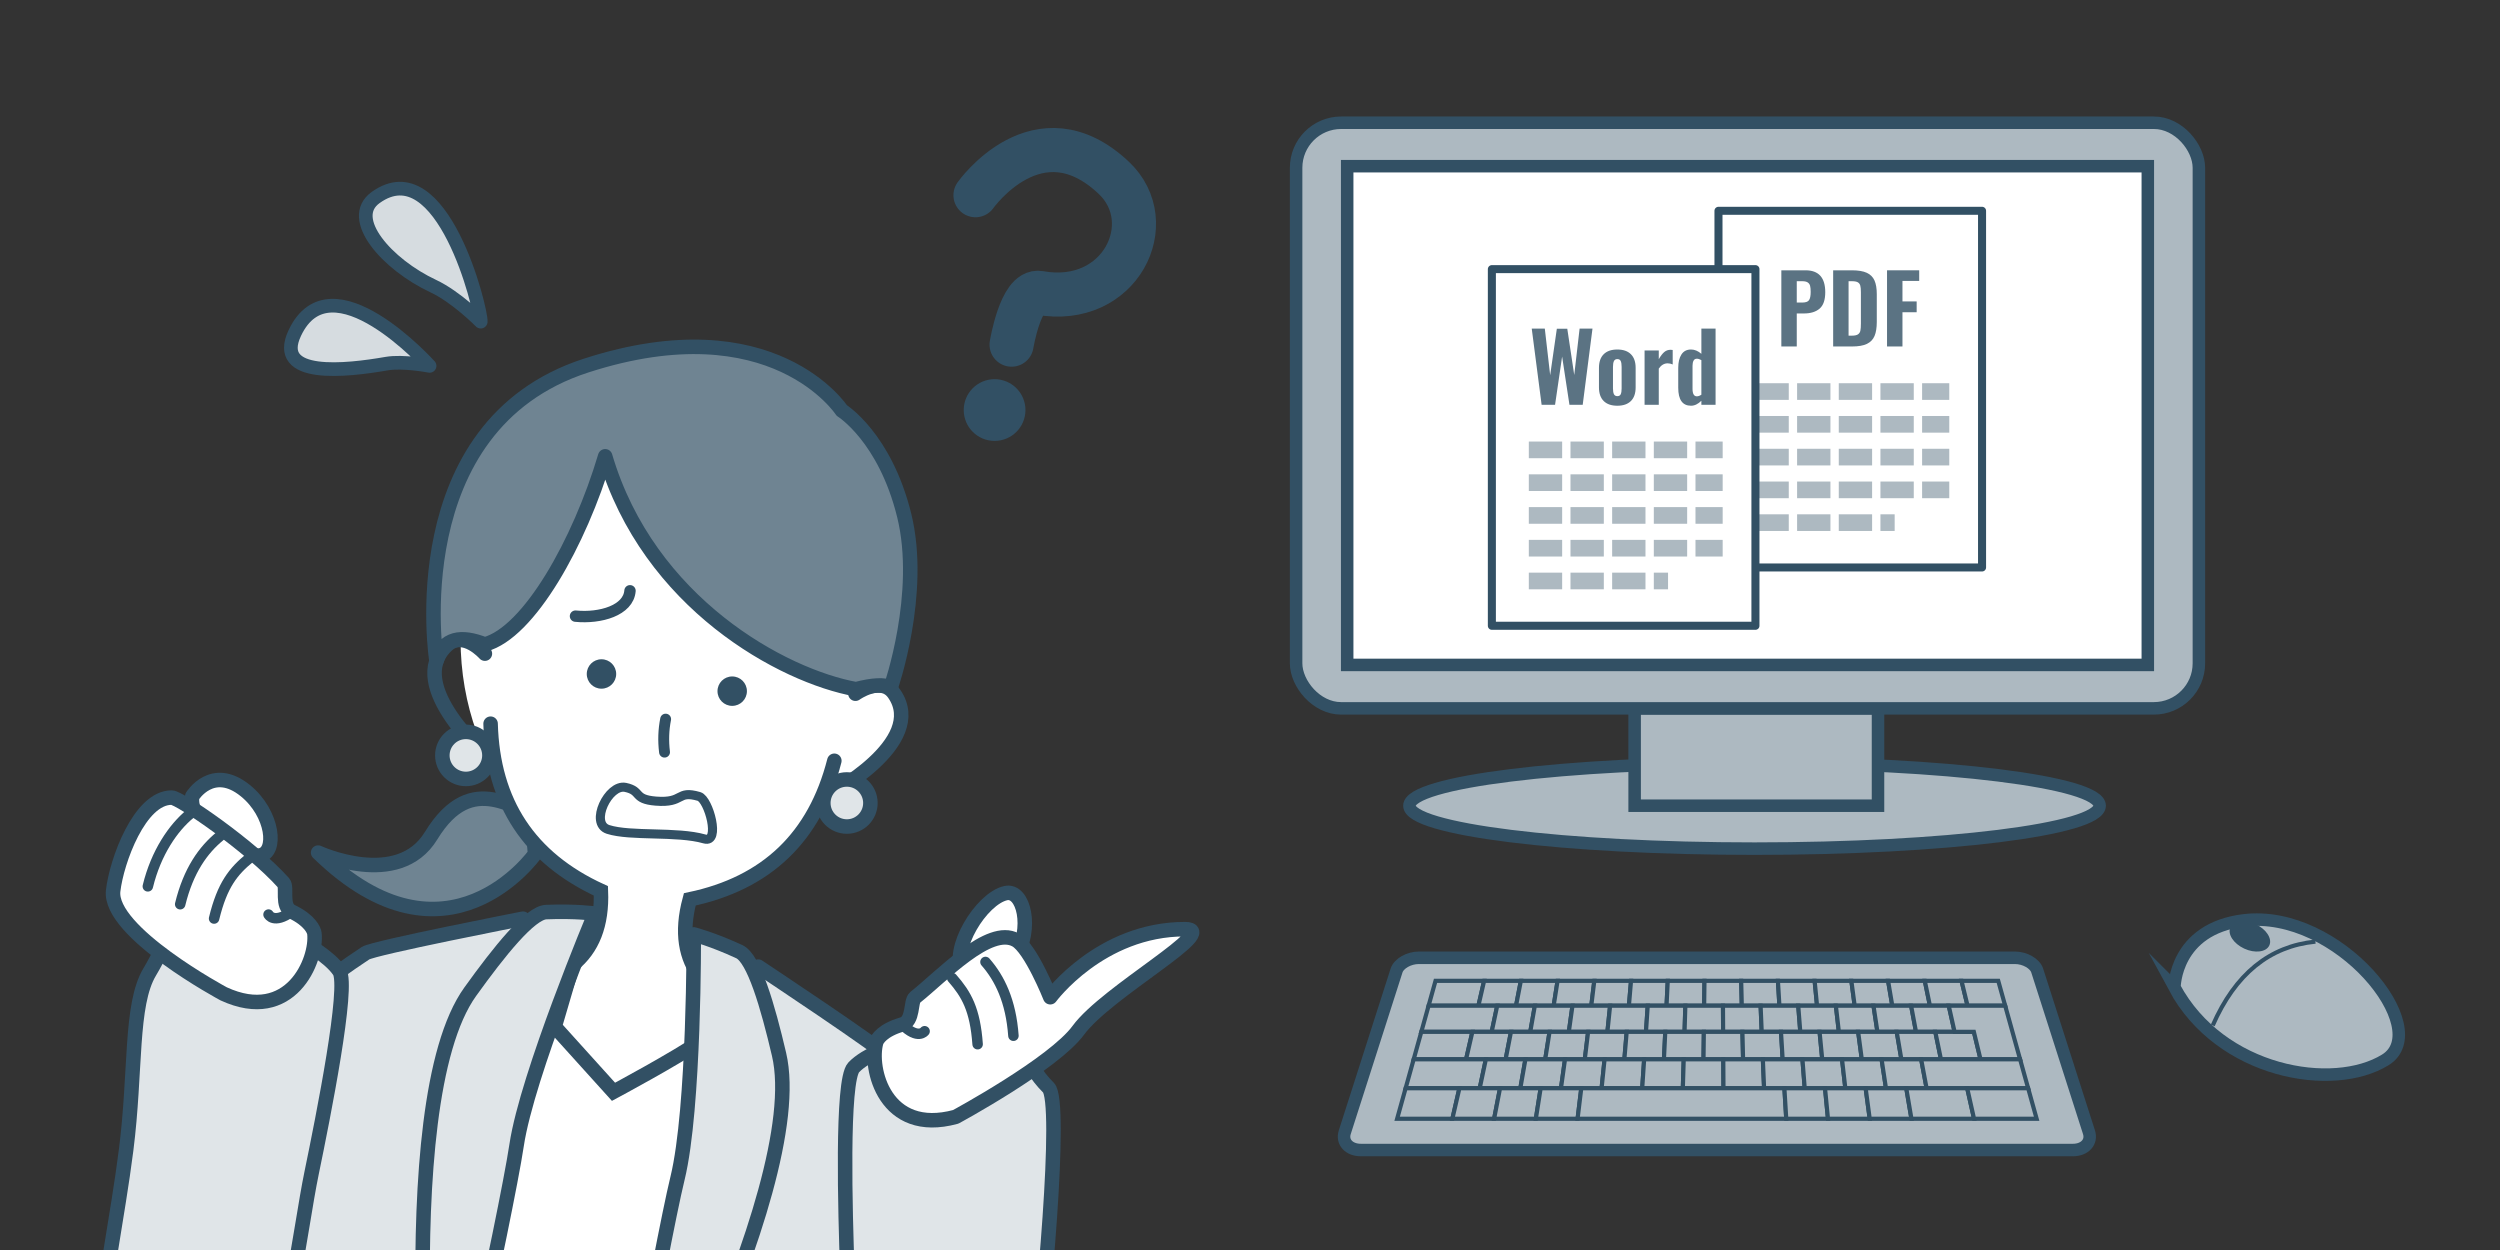
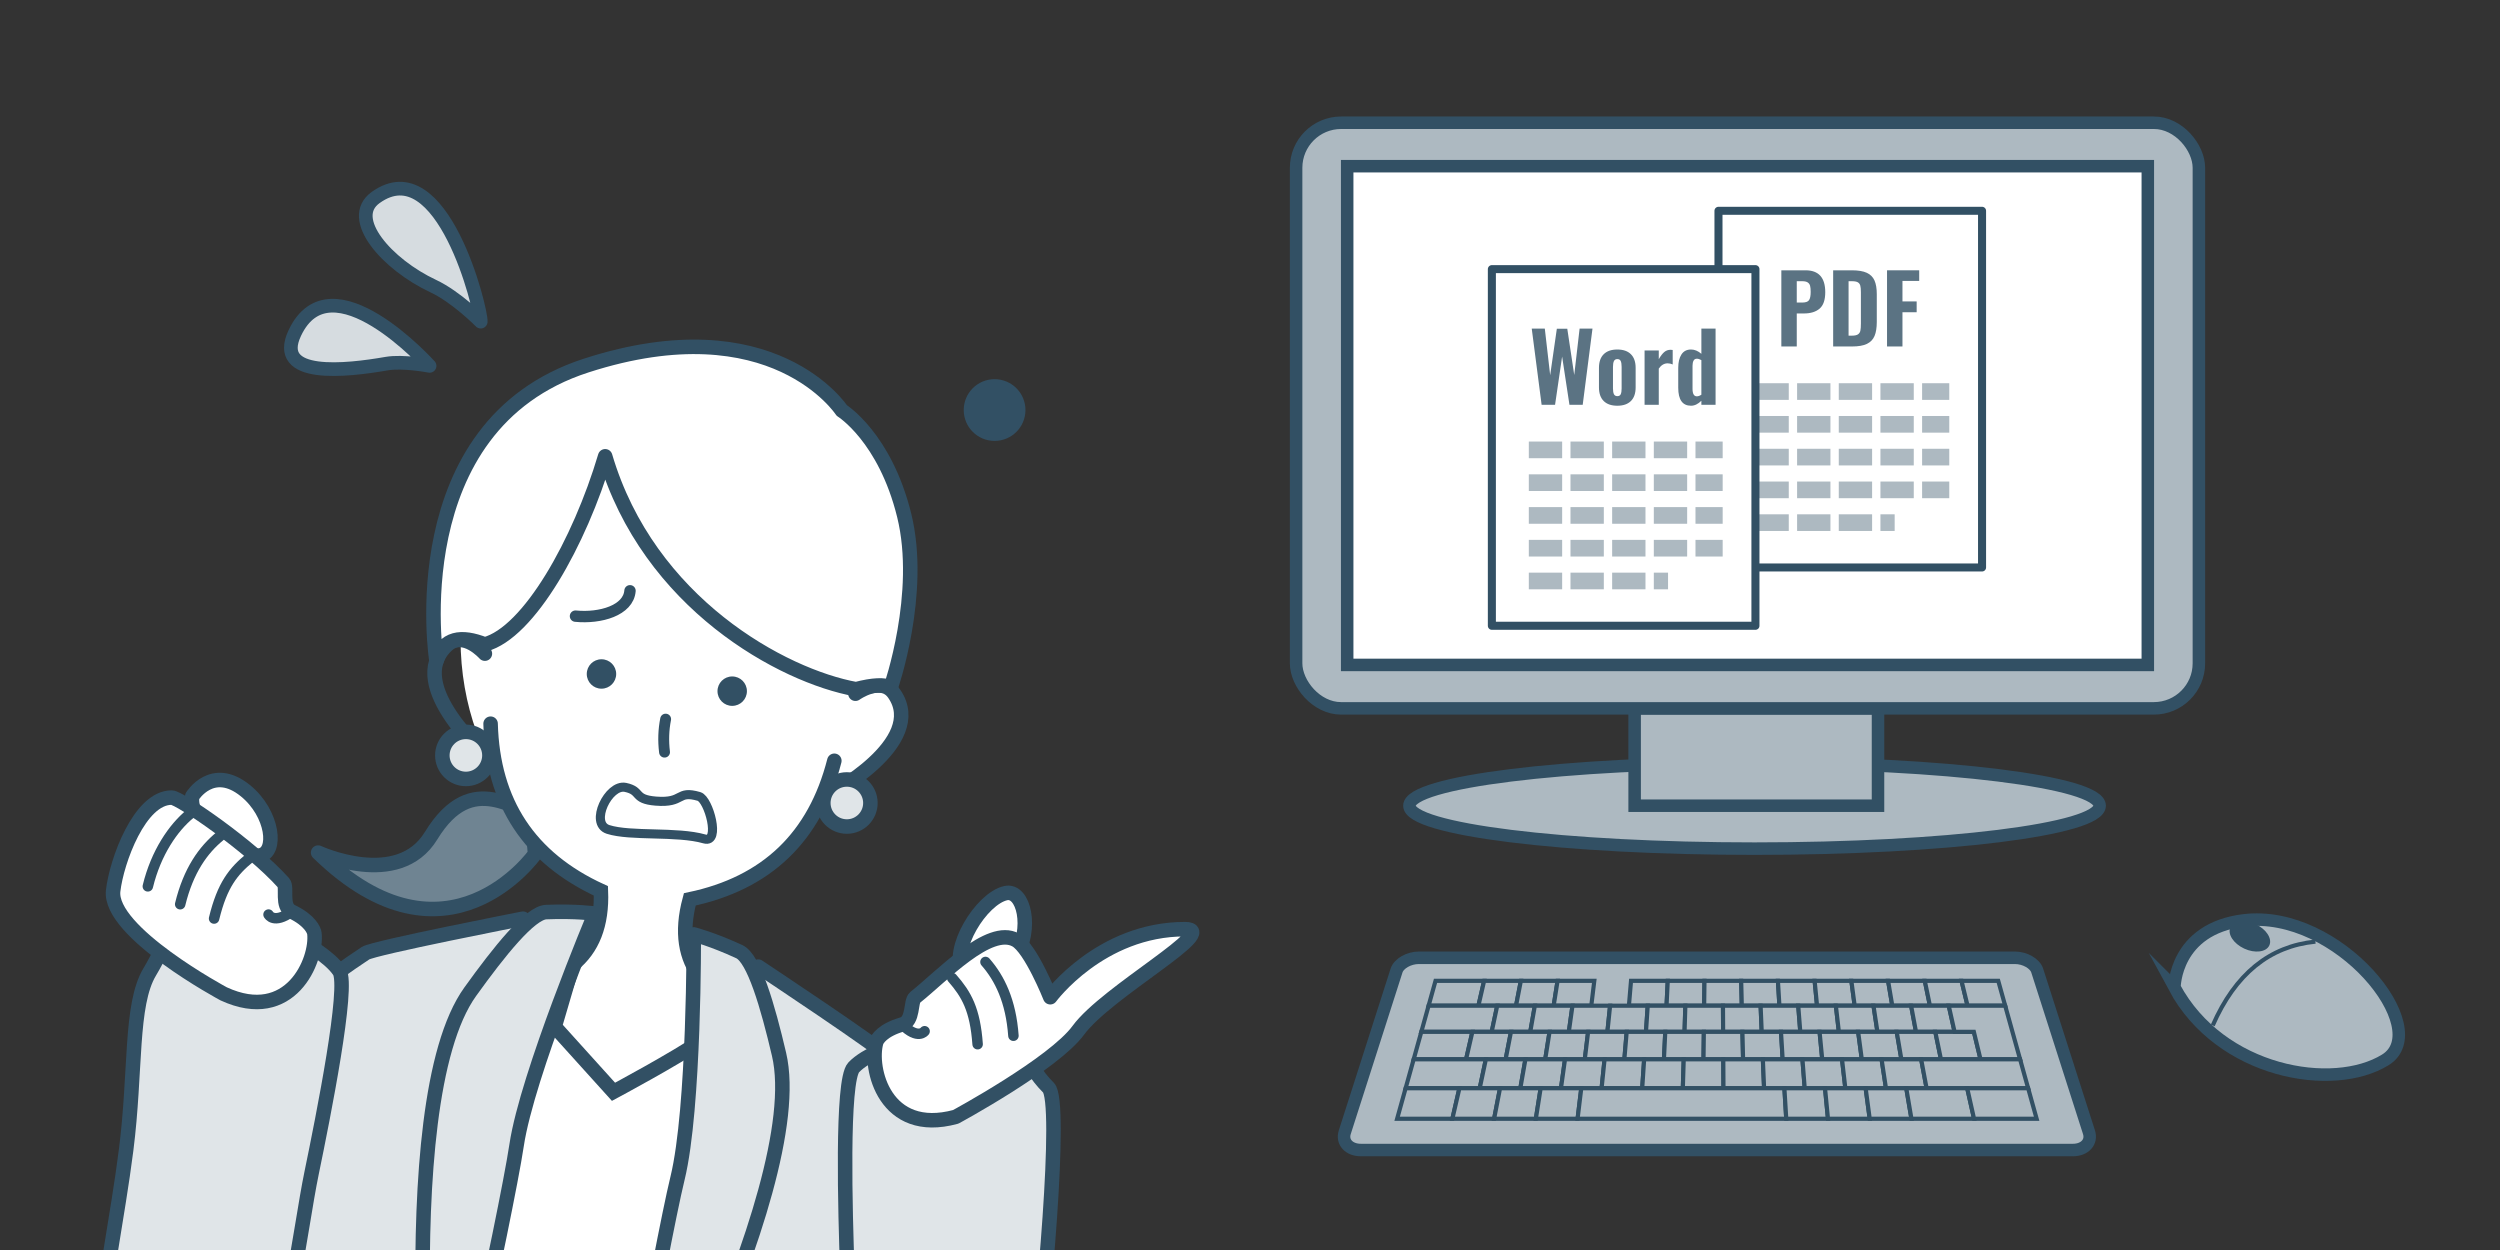
<svg xmlns="http://www.w3.org/2000/svg" id="_レイヤー_1" data-name="レイヤー 1" viewBox="0 0 600 300">
  <rect x="0" y="0" width="600" height="300" fill="#333333" stroke="none" />
  <defs>
    <style>
      .cls-1, .cls-2, .cls-3, .cls-4, .cls-5, .cls-6, .cls-7, .cls-8, .cls-9, .cls-10, .cls-11, .cls-12, .cls-13, .cls-14, .cls-15, .cls-16, .cls-17 {
        stroke: #325064;
      }

      .cls-1, .cls-5 {
        fill: #adb9c1;
      }

      .cls-1, .cls-5, .cls-18, .cls-10, .cls-12, .cls-13, .cls-16, .cls-17 {
        stroke-miterlimit: 10;
      }

      .cls-19 {
        fill: #5b7383;
      }

      .cls-19, .cls-20, .cls-21, .cls-22, .cls-23 {
        stroke-width: 0px;
      }

      .cls-20, .cls-23, .cls-15 {
        fill: #325064;
      }

      .cls-2 {
        stroke-width: 10.583px;
      }

      .cls-2, .cls-3, .cls-4, .cls-6, .cls-7, .cls-8, .cls-9, .cls-10, .cls-11, .cls-14, .cls-15, .cls-16, .cls-17 {
        stroke-linecap: round;
      }

      .cls-2, .cls-3, .cls-4, .cls-6, .cls-7, .cls-8, .cls-9, .cls-11, .cls-14, .cls-15 {
        stroke-linejoin: round;
      }

      .cls-2, .cls-3, .cls-4, .cls-21, .cls-7, .cls-18, .cls-12, .cls-16, .cls-17 {
        fill: none;
      }

      .cls-3 {
        stroke-width: 2.185px;
      }

      .cls-4, .cls-6, .cls-10, .cls-14, .cls-17 {
        stroke-width: 3.482px;
      }

      .cls-5, .cls-13 {
        stroke-width: 3px;
      }

      .cls-6 {
        fill: #e0e5e8;
      }

      .cls-24 {
        clip-path: url(#clippath-1);
      }

      .cls-22, .cls-8, .cls-10, .cls-11, .cls-13, .cls-14 {
        fill: #fff;
      }

      .cls-7 {
        stroke-width: 2.611px;
      }

      .cls-8 {
        stroke-width: 1.932px;
      }

      .cls-18 {
        stroke: #adb9c1;
        stroke-dasharray: 0 0 8 2;
        stroke-width: 4px;
      }

      .cls-9 {
        fill: #d6dce0;
        stroke-width: 3.278px;
      }

      .cls-25 {
        clip-path: url(#clippath);
      }

      .cls-11 {
        stroke-width: 2.513px;
      }

      .cls-23 {
        opacity: .7;
      }

      .cls-15 {
        stroke-width: 2.486px;
      }

      .cls-16 {
        stroke-width: 2.732px;
      }
    </style>
    <clipPath id="clippath">
      <polygon class="cls-21" points="276.5 -313.721 -33.66 -313.721 -41.276 -59 268.884 -59 276.5 -313.721" />
    </clipPath>
    <clipPath id="clippath-1">
      <polygon class="cls-21" points="295.064 45.279 -15.096 45.279 -22.712 300 287.448 300 295.064 45.279" />
    </clipPath>
  </defs>
  <g>
    <ellipse class="cls-5" cx="421.089" cy="193.37" rx="82.828" ry="10.302" />
    <rect class="cls-5" x="392.313" y="170.007" width="58.409" height="23.363" />
    <g>
      <rect class="cls-5" x="311.067" y="29.459" width="216.667" height="140.548" rx="10.803" ry="10.803" />
      <rect class="cls-13" x="323.324" y="39.885" width="192.151" height="119.695" />
    </g>
  </g>
  <g>
    <rect class="cls-8" x="412.435" y="50.594" width="63.257" height="85.596" />
    <g>
      <path class="cls-19" d="m427.521,64.872h5.8c3.16,0,4.74,1.753,4.74,5.258,0,1.851-.452,3.164-1.354,3.938-.903.775-2.159,1.162-3.769,1.162h-1.715v7.922h-3.702v-18.28Zm5.033,7.74c.797,0,1.332-.188,1.602-.563.271-.376.406-1.038.406-1.986,0-.617-.045-1.102-.135-1.456-.09-.353-.282-.628-.576-.823-.293-.195-.733-.294-1.32-.294h-1.309v5.123h1.332Z" />
      <path class="cls-19" d="m439.957,64.872h4.469c1.535,0,2.734.199,3.6.598s1.482,1.012,1.851,1.84c.369.827.553,1.926.553,3.295v6.657c0,1.399-.181,2.524-.542,3.374-.361.851-.971,1.482-1.828,1.896-.858.414-2.039.621-3.543.621h-4.559v-18.28Zm4.514,15.685c.646,0,1.125-.102,1.433-.305.308-.203.504-.5.586-.892.083-.391.125-.955.125-1.692v-7.561c0-.691-.049-1.215-.147-1.568-.098-.354-.297-.617-.598-.79s-.775-.26-1.422-.26h-.79v13.067h.812Z" />
      <path class="cls-19" d="m452.888,64.872h7.719v2.55h-4.017v4.92h3.408v2.596h-3.408v8.215h-3.702v-18.28Z" />
    </g>
    <g>
      <line class="cls-18" x1="421.305" y1="93.973" x2="467.827" y2="93.973" />
      <line class="cls-18" x1="421.305" y1="101.838" x2="467.827" y2="101.838" />
      <line class="cls-18" x1="421.305" y1="109.704" x2="467.827" y2="109.704" />
      <line class="cls-18" x1="421.305" y1="117.569" x2="467.827" y2="117.569" />
      <line class="cls-18" x1="421.305" y1="125.434" x2="454.719" y2="125.434" />
    </g>
  </g>
  <g>
    <rect class="cls-8" x="358.048" y="64.594" width="63.257" height="85.596" />
    <g>
      <path class="cls-19" d="m367.616,78.871h3.137l1.287,11.171,1.602-11.148h2.505l1.67,11.104,1.287-11.126h3.092l-2.347,18.28h-3.182l-1.76-11.578-1.693,11.578h-3.227l-2.37-18.28Z" />
      <path class="cls-19" d="m384.892,96.249c-.76-.753-1.14-1.844-1.14-3.272v-4.694c0-1.43.38-2.521,1.14-3.272.76-.753,1.847-1.129,3.261-1.129,1.414,0,2.501.376,3.261,1.129.759.752,1.14,1.843,1.14,3.272v4.694c0,1.429-.38,2.52-1.14,3.272-.76.752-1.847,1.128-3.261,1.128-1.415,0-2.501-.376-3.261-1.128Zm4.085-1.637c.143-.309.214-.771.214-1.388v-5.168c0-.617-.072-1.084-.214-1.399-.143-.316-.41-.475-.801-.475-.406,0-.685.162-.835.485-.15.324-.226.786-.226,1.389v5.168c0,.602.075,1.061.226,1.377.15.315.429.474.835.474.391,0,.658-.154.801-.463Z" />
      <path class="cls-19" d="m394.698,84.106h3.408v2.099c.452-.781.892-1.354,1.32-1.715s.929-.542,1.501-.542c.135,0,.308.016.519.046v3.476c-.392-.181-.798-.271-1.219-.271-.828,0-1.535.422-2.122,1.265v8.688h-3.408v-13.045Z" />
      <path class="cls-19" d="m402.777,93.066v-4.784c0-1.339.256-2.407.768-3.205.511-.797,1.278-1.196,2.302-1.196.858,0,1.685.347,2.483,1.038v-6.048h3.408v18.28h-3.408v-.971c-.798.798-1.625,1.196-2.483,1.196-2.046,0-3.069-1.437-3.069-4.311Zm5.552,1.67v-8.305c-.392-.227-.753-.339-1.083-.339-.361,0-.625.154-.79.463s-.248.719-.248,1.229v5.529c0,1.204.346,1.806,1.038,1.806.331,0,.692-.128,1.083-.384Z" />
    </g>
    <g>
      <line class="cls-18" x1="366.917" y1="107.972" x2="413.44" y2="107.972" />
      <line class="cls-18" x1="366.917" y1="115.838" x2="413.44" y2="115.838" />
      <line class="cls-18" x1="366.917" y1="123.703" x2="413.44" y2="123.703" />
      <line class="cls-18" x1="366.917" y1="131.568" x2="413.44" y2="131.568" />
      <line class="cls-18" x1="366.917" y1="139.434" x2="400.331" y2="139.434" />
    </g>
  </g>
  <g class="cls-25">
    <rect class="cls-22" x="77.077" y="-122.727" width="79.528" height="222.371" transform="translate(233.777 -1.006) rotate(-169.21)" />
    <path class="cls-15" d="m89.644-8.356c9.729,5.353,19.461,3.739,28.07,3.468L160.012.161l-15.469,41.164L32.693,21.839l3.98-40.895,52.971,10.699Z" />
    <path class="cls-6" d="m163.408-127.011s30.432,20.159,31.749,22.097c1.318,1.938,11.113,16.501,10.441,20.025-.671,3.524-36.019,124.347-36.387,134.024-.367,9.677,17.185,82.474-3.499,85.621-20.684,3.147-53.595-10.07-53.595-10.07,0,0,4.04-50.681,14.543-104.071,5.877-29.875,18.114-59.05,22.297-84.42,4.643-28.165-1.516-48.862.955-51.673,8.674-9.866,13.495-11.532,13.495-11.532Z" />
    <path class="cls-6" d="m196.289-108.348s-7.039,2.378-9.974,5.532c-2.935,3.154-2.02,34.955-1.52,48.873.501,13.918-1.375,44.372,4.23,60.032,5.309,14.831,8.43,21.637,25.899,17.525,17.469-4.112,8.618-9.059,14.19-47.873,2.721-18.955,7.366-70.294,3.964-73.696-6.315-6.315-4.664-10.508-9.084-11.282s-27.706.889-27.706.889Z" />
    <path class="cls-6" d="m147.936-134.739s4.502,1.162,10.938,4.139c3.507,1.622,6.824,13.095,9.529,24.625,7.668,32.691-41.742,122.061-41.742,122.061,0,0,13.271-75.406,17.384-92.31,4.113-16.904,3.892-58.515,3.892-58.515Z" />
    <path class="cls-6" d="m106.951-138.516s-35.827,6.993-37.785,8.28c-1.958,1.287-16.577,10.999-17.304,14.512-.727,3.513-14.256,128.671-17.616,137.754-3.36,9.082-47.41,69.639-29.5,80.454,17.91,10.816,53.373,11.185,53.373,11.185,0,0,15.643-48.375,26.349-101.725,5.991-29.853,5.837-61.489,11.672-86.531,6.477-27.801,20.081-44.571,18.873-48.113-4.243-12.433-8.061-15.815-8.061-15.815Z" />
    <path class="cls-6" d="m124.202-139.742s-4.604-.647-11.69-.358c-3.861.158-11.312,9.491-18.219,19.111-19.584,27.276-8.094,128.747-8.094,128.747,0,0,16.647-74.739,19.228-91.943,2.518-16.79,18.673-55.272,18.775-55.558Z" />
  </g>
  <g class="cls-24">
    <path class="cls-22" d="m212.302,165.44c-1.074-1.253-2.932-1.313-4.59-1.034.592-3.574.912-7.262.912-11.039,0-31.775-21.958-57.534-49.045-57.534s-49.045,25.759-49.045,57.534,21.958,57.534,49.045,57.534c15.965,0,30.144-8.954,39.099-22.808l4.004-.299s10.564-8.017,12.356-9.809c1.792-1.792-.472-9.903-2.735-12.544Z" />
    <path class="cls-14" d="m231.173,233.289s7.182,5.635,12.405-3.163c4.427-7.457,2.068-16.742-2.211-15.775-5.864,1.325-13.482,13.664-10.194,18.938Z" />
    <rect class="cls-22" x="95.641" y="236.273" width="79.528" height="222.371" transform="translate(203.37 714.122) rotate(-169.21)" />
    <path class="cls-6" d="m181.972,231.989s30.432,20.159,31.749,22.097c1.318,1.938,11.113,16.501,10.441,20.025-.671,3.524-36.019,124.347-36.387,134.024-.367,9.677,17.185,82.474-3.499,85.621-20.684,3.147-53.595-10.07-53.595-10.07,0,0,4.04-50.681,14.543-104.071,5.877-29.875,18.114-59.05,22.297-84.42,4.643-28.165-1.516-48.862.955-51.673,8.674-9.866,13.495-11.532,13.495-11.532Z" />
    <g>
      <path class="cls-22" d="m129.163,194.582c-5.122,1.353-15.588-10.574-25.715,6.007-7.9,12.936-27.101,4.036-27.101,4.036,30.983,30.276,52.057.33,52.057.33-1.869-19.485,8.858-12.513.758-10.373Z" />
      <path class="cls-23" d="m129.163,194.582c-5.122,1.353-15.588-10.574-25.715,6.007-7.9,12.936-27.101,4.036-27.101,4.036,30.983,30.276,52.057.33,52.057.33-1.869-19.485,8.858-12.513.758-10.373Z" />
      <path class="cls-4" d="m129.163,194.582c-5.122,1.353-15.588-10.574-25.715,6.007-7.9,12.936-27.101,4.036-27.101,4.036,30.983,30.276,52.057.33,52.057.33-1.869-19.485,8.858-12.513.758-10.373Z" />
    </g>
    <path class="cls-10" d="m200.241,182.585c-4.671,18.309-16.235,29.396-34.694,33.262-2.144,7.94-1.045,14.063,2.631,18.74l.185,15.158c-5.853,4.11-21.121,12.288-21.121,12.288l-14.114-15.628,4.371-14.906c4.621-3.747,7.048-9.475,6.715-17.693-17.145-7.857-25.967-21.23-26.469-40.118" />
    <path class="cls-17" d="m205.302,166.492s6.216-4.464,9.304.001c8.173,11.817-15.953,24.429-15.953,24.429" />
    <path class="cls-17" d="m116.374,156.875s-5.073-5.729-9.073-2.059c-10.587,9.715,10.149,27.354,10.149,27.354" />
    <path class="cls-16" d="m151.2,141.785c-.368,4.715-7.112,6.684-13.085,6.09" />
    <path class="cls-7" d="m159.753,172.591c-.51,2.561-.598,5.203-.264,7.924" />
    <g>
      <path class="cls-22" d="m104.752,158.613s-8.888-56.4,35.963-70.891c44.851-14.491,61.316,10.804,61.316,10.804,0,0,10.351,6.403,14.974,25.154,4.623,18.751-3.218,41.299-3.218,41.299-1.537-.71-4.176-.665-8.352.432-17.555-3.171-49.801-20.613-60.192-55.9-6.131,20.656-18.298,42.349-28.879,45.146-5.608-2.203-9.904-1.747-11.611,3.957Z" />
-       <path class="cls-23" d="m104.752,158.613s-8.888-56.4,35.963-70.891c44.851-14.491,61.316,10.804,61.316,10.804,0,0,10.351,6.403,14.974,25.154,4.623,18.751-3.218,41.299-3.218,41.299-1.537-.71-4.176-.665-8.352.432-17.555-3.171-49.801-20.613-60.192-55.9-6.131,20.656-18.298,42.349-28.879,45.146-5.608-2.203-9.904-1.747-11.611,3.957Z" />
      <path class="cls-4" d="m104.752,158.613s-8.888-56.4,35.963-70.891c44.851-14.491,61.316,10.804,61.316,10.804,0,0,10.351,6.403,14.974,25.154,4.623,18.751-3.218,41.299-3.218,41.299-1.537-.71-4.176-.665-8.352.432-17.555-3.171-49.801-20.613-60.192-55.9-6.131,20.656-18.298,42.349-28.879,45.146-5.608-2.203-9.904-1.747-11.611,3.957Z" />
    </g>
    <path class="cls-6" d="m214.853,250.652s-7.039,2.378-9.974,5.532c-2.935,3.154-2.02,34.955-1.52,48.873.501,13.918-1.375,44.372,4.23,60.032,5.309,14.831,8.43,21.637,25.899,17.525,17.469-4.112,8.618-9.059,14.19-47.873,2.721-18.955,7.366-70.294,3.964-73.696-6.315-6.315-4.664-10.508-9.084-11.282s-27.706.889-27.706.889Z" />
    <path class="cls-14" d="m229.365,268.046s23.561-12.734,29.44-20.787c6.759-9.259,34.428-24.259,25.593-24.259-20.333,0-32.333,16.333-32.333,16.333,0,0-4.667-11.732-8.258-13.725-6.404-3.556-17.682,8.619-24.174,13.768-1.192.945-.281,5.682-3.112,6.496-4.703,1.352-6.025,3.565-6.218,4.23-1.813,6.234,2.039,22.575,19.063,17.944Z" />
    <path class="cls-11" d="m243.223,248.578c-.594-8.322-3.292-13.804-6.71-17.706" />
    <path class="cls-11" d="m234.63,250.612c-.594-8.322-2.677-11.968-6.095-15.87" />
    <path class="cls-11" d="m221.904,247.496s-1.597,2.162-5.383-1.624" />
    <path class="cls-6" d="m166.5,224.261s4.502,1.162,10.938,4.139c3.507,1.622,6.824,13.095,9.529,24.625,7.668,32.691-41.742,122.061-41.742,122.061,0,0,13.271-75.406,17.384-92.31,4.113-16.904,3.892-58.515,3.892-58.515Z" />
    <path class="cls-6" d="m125.515,220.484s-35.827,6.993-37.785,8.28c-1.958,1.287-16.577,10.999-17.304,14.512-.727,3.513-14.256,128.671-17.616,137.754-3.36,9.082-47.41,69.639-29.5,80.454,17.91,10.816,53.373,11.185,53.373,11.185,0,0,15.643-48.375,26.349-101.725,5.991-29.853,5.837-61.489,11.672-86.531,6.477-27.801,20.081-44.571,18.873-48.113-4.243-12.433-8.061-15.815-8.061-15.815Z" />
    <path class="cls-6" d="m72.548,225.968s6.542,3.521,8.908,7.122c2.366,3.6-3.854,34.801-6.675,48.439-2.821,13.638-6.065,43.977-14.21,58.479-7.714,13.734-11.93,19.923-28.465,12.947-16.535-6.976-5.919-44.919-1.834-76.965,2.421-18.996.943-34.874,5.655-42.728,4.595-7.658,4.967-12.78,9.454-12.804,4.487-.023,27.167,5.51,27.167,5.51Z" />
    <path class="cls-6" d="m142.766,219.258s-4.604-.647-11.69-.358c-3.861.158-11.312,9.491-18.219,19.111-19.584,27.276-8.094,128.747-8.094,128.747,0,0,16.647-74.739,19.228-91.943,2.518-16.79,18.673-55.272,18.775-55.558Z" />
    <circle class="cls-6" cx="203.246" cy="192.719" r="5.65" />
    <circle class="cls-6" cx="111.811" cy="181.296" r="5.65" />
    <path class="cls-14" d="m46.157,191.097s4.779-7.778,12.731-1.341c6.741,5.456,7.753,14.982,3.404,15.561-5.96.793-17.387-8.133-16.135-14.22Z" />
    <path class="cls-14" d="m53.671,238.518s-27.654-14.818-26.515-24.723c.821-7.142,6.361-22.421,14.063-22.372,1.887.012,18.83,11.573,26.819,20.445,1.018,1.13-.668,5.649,1.988,6.923,4.412,2.116,5.348,4.518,5.428,5.205.751,6.449-5.767,21.921-21.782,14.523Z" />
    <path class="cls-11" d="m35.48,212.724c1.971-8.108,6.14-14.123,10.159-17.403" />
    <path class="cls-11" d="m43.245,217.015c1.971-8.108,5.543-13.063,9.562-16.343" />
    <path class="cls-11" d="m51.379,220.45c1.971-8.108,4.631-11.355,8.65-14.635" />
    <path class="cls-11" d="m64.447,219.495s1.216,2.397,5.578-.706" />
    <path class="cls-3" d="m157.376,192.266c6.897.564,4.915-2.7,10.392-1.115,2.334.676,5.246,11.319,1.291,10.19-6.599-1.885-17.732-.544-23.12-2.277-4.504-1.449.114-10.935,4.147-10.095,4.033.84,1.797,2.848,7.29,3.297Z" />
  </g>
  <path class="cls-9" d="m103.099,87.811s-23.649-26.333-32.347-7.891c-5.201,11.028,12.358,9.035,22.031,7.351,3.967-.691,10.316.54,10.316.54Z" />
  <path class="cls-9" d="m115.376,77.196c.262-2.507-9.188-41.302-25.227-29.787-7.027,5.045,2.801,16.09,13.79,21.235,5.624,2.633,11.437,8.552,11.437,8.552Z" />
  <g>
-     <path class="cls-2" d="m234.117,46.851s15.01-21.312,33.189-4.178c11.403,10.748,1.594,31.12-17.826,27.626-4.517-.813-6.702,12.42-6.702,12.42" />
    <circle class="cls-20" cx="238.702" cy="98.41" r="7.408" />
  </g>
  <circle class="cls-20" cx="144.354" cy="161.754" r="3.531" />
  <circle class="cls-20" cx="175.729" cy="165.879" r="3.531" />
  <g>
    <path class="cls-5" d="m497.489,276.007h-170.875c-2.878,0-4.613-1.937-3.867-4.269l12.42-38.791c.545-1.702,2.956-3.077,5.366-3.077h143.037c2.409,0,4.821,1.375,5.366,3.077l12.42,38.791c.747,2.332-.988,4.269-3.867,4.269Z" />
    <g>
      <polygon class="cls-1" points="344.524 235.399 356.193 235.399 354.819 241.368 342.863 241.368 344.524 235.399" />
      <polygon class="cls-1" points="356.193 235.399 365.007 235.399 363.849 241.368 354.819 241.368 356.193 235.399" />
      <polygon class="cls-1" points="365.007 235.399 373.82 235.399 372.879 241.368 363.849 241.368 365.007 235.399" />
      <polygon class="cls-1" points="373.82 235.399 382.633 235.399 381.909 241.368 372.879 241.368 373.82 235.399" />
-       <polygon class="cls-1" points="382.633 235.399 391.447 235.399 390.94 241.368 381.909 241.368 382.633 235.399" />
      <polygon class="cls-1" points="391.447 235.399 400.26 235.399 399.97 241.368 390.94 241.368 391.447 235.399" />
      <polygon class="cls-1" points="400.26 235.399 409.073 235.399 409 241.368 399.97 241.368 400.26 235.399" />
      <polygon class="cls-1" points="409.073 235.399 417.886 235.399 418.03 241.368 409 241.368 409.073 235.399" />
      <polygon class="cls-1" points="417.886 235.399 426.7 235.399 427.06 241.368 418.03 241.368 417.886 235.399" />
      <polygon class="cls-1" points="426.7 235.399 435.513 235.399 436.09 241.368 427.06 241.368 426.7 235.399" />
      <polygon class="cls-1" points="435.513 235.399 444.326 235.399 445.12 241.368 436.09 241.368 435.513 235.399" />
      <polygon class="cls-1" points="444.326 235.399 453.14 235.399 454.151 241.368 445.12 241.368 444.326 235.399" />
      <polygon class="cls-1" points="453.14 235.399 461.953 235.399 463.181 241.368 454.151 241.368 453.14 235.399" />
      <polygon class="cls-1" points="461.953 235.399 470.766 235.399 472.211 241.368 463.181 241.368 461.953 235.399" />
      <polygon class="cls-1" points="470.766 235.399 479.579 235.399 481.241 241.368 472.211 241.368 470.766 235.399" />
      <polygon class="cls-1" points="342.863 241.368 359.334 241.368 358.004 247.638 341.118 247.638 342.863 241.368" />
      <polygon class="cls-1" points="359.334 241.368 368.364 241.368 367.262 247.638 358.004 247.638 359.334 241.368" />
      <polygon class="cls-1" points="368.364 241.368 377.394 241.368 376.52 247.638 367.262 247.638 368.364 241.368" />
      <polygon class="cls-1" points="377.394 241.368 386.424 241.368 385.778 247.638 376.52 247.638 377.394 241.368" />
      <polygon class="cls-1" points="386.424 241.368 395.455 241.368 395.036 247.638 385.778 247.638 386.424 241.368" />
      <polygon class="cls-1" points="395.455 241.368 404.485 241.368 404.294 247.638 395.036 247.638 395.455 241.368" />
      <polygon class="cls-1" points="404.485 241.368 413.515 241.368 413.552 247.638 404.294 247.638 404.485 241.368" />
      <polygon class="cls-1" points="413.515 241.368 422.545 241.368 422.81 247.638 413.552 247.638 413.515 241.368" />
      <polygon class="cls-1" points="422.545 241.368 431.575 241.368 432.068 247.638 422.81 247.638 422.545 241.368" />
      <polygon class="cls-1" points="431.575 241.368 440.605 241.368 441.326 247.638 432.068 247.638 431.575 241.368" />
      <polygon class="cls-1" points="440.605 241.368 449.635 241.368 450.584 247.638 441.326 247.638 440.605 241.368" />
      <polygon class="cls-1" points="449.635 241.368 458.666 241.368 459.841 247.638 450.584 247.638 449.635 241.368" />
      <polygon class="cls-1" points="458.666 241.368 467.696 241.368 469.099 247.638 459.841 247.638 458.666 241.368" />
      <polygon class="cls-1" points="341.118 247.638 353.375 247.638 351.857 254.233 339.282 254.233 341.118 247.638" />
      <polygon class="cls-1" points="353.375 247.638 362.633 247.638 361.354 254.233 351.857 254.233 353.375 247.638" />
      <polygon class="cls-1" points="362.633 247.638 371.891 247.638 370.852 254.233 361.354 254.233 362.633 247.638" />
      <polygon class="cls-1" points="371.891 247.638 381.149 247.638 380.349 254.233 370.852 254.233 371.891 247.638" />
      <polygon class="cls-1" points="381.149 247.638 390.407 247.638 389.847 254.233 380.349 254.233 381.149 247.638" />
      <polygon class="cls-1" points="390.407 247.638 399.665 247.638 399.344 254.233 389.847 254.233 390.407 247.638" />
      <polygon class="cls-1" points="399.665 247.638 408.923 247.638 408.842 254.233 399.344 254.233 399.665 247.638" />
      <polygon class="cls-1" points="408.923 247.638 418.181 247.638 418.339 254.233 408.842 254.233 408.923 247.638" />
      <polygon class="cls-1" points="418.181 247.638 427.439 247.638 427.837 254.233 418.339 254.233 418.181 247.638" />
      <polygon class="cls-1" points="427.439 247.638 436.697 247.638 437.334 254.233 427.837 254.233 427.439 247.638" />
      <polygon class="cls-1" points="436.697 247.638 445.955 247.638 446.832 254.233 437.334 254.233 436.697 247.638" />
      <polygon class="cls-1" points="445.955 247.638 455.212 247.638 456.329 254.233 446.832 254.233 445.955 247.638" />
      <polygon class="cls-1" points="455.212 247.638 464.47 247.638 465.827 254.233 456.329 254.233 455.212 247.638" />
      <polygon class="cls-1" points="464.47 247.638 473.728 247.638 475.324 254.233 465.827 254.233 464.47 247.638" />
      <polygon class="cls-1" points="467.696 241.368 469.099 247.638 473.728 247.638 475.324 254.233 484.822 254.233 482.986 247.638 482.612 246.292 481.241 241.368 467.696 241.368" />
      <polygon class="cls-1" points="339.282 254.233 356.606 254.233 355.133 261.178 337.349 261.178 339.282 254.233" />
      <polygon class="cls-1" points="356.606 254.233 366.103 254.233 364.882 261.178 355.133 261.178 356.606 254.233" />
      <polygon class="cls-1" points="366.103 254.233 375.601 254.233 374.632 261.178 364.882 261.178 366.103 254.233" />
      <polygon class="cls-1" points="375.601 254.233 385.098 254.233 384.382 261.178 374.632 261.178 375.601 254.233" />
      <polygon class="cls-1" points="385.098 254.233 394.596 254.233 394.132 261.178 384.382 261.178 385.098 254.233" />
      <polygon class="cls-1" points="394.596 254.233 404.093 254.233 403.882 261.178 394.132 261.178 394.596 254.233" />
      <polygon class="cls-1" points="404.093 254.233 413.591 254.233 413.632 261.178 403.882 261.178 404.093 254.233" />
      <polygon class="cls-1" points="413.591 254.233 423.088 254.233 423.381 261.178 413.632 261.178 413.591 254.233" />
      <polygon class="cls-1" points="423.088 254.233 432.586 254.233 433.131 261.178 423.381 261.178 423.088 254.233" />
      <polygon class="cls-1" points="432.586 254.233 442.083 254.233 442.881 261.178 433.131 261.178 432.586 254.233" />
      <polygon class="cls-1" points="442.083 254.233 451.581 254.233 452.631 261.178 442.881 261.178 442.083 254.233" />
      <polygon class="cls-1" points="451.581 254.233 461.078 254.233 462.381 261.178 452.631 261.178 451.581 254.233" />
      <polygon class="cls-1" points="461.078 254.233 484.822 254.233 486.755 261.178 462.381 261.178 461.078 254.233" />
      <polygon class="cls-1" points="337.349 261.178 350.258 261.178 348.571 268.502 335.31 268.502 337.349 261.178" />
      <polygon class="cls-1" points="350.258 261.178 360.008 261.178 358.587 268.502 348.571 268.502 350.258 261.178" />
      <polygon class="cls-1" points="360.008 261.178 369.757 261.178 368.603 268.502 358.587 268.502 360.008 261.178" />
      <polygon class="cls-1" points="369.757 261.178 379.507 261.178 378.619 268.502 368.603 268.502 369.757 261.178" />
      <polygon class="cls-1" points="379.507 261.178 428.256 261.178 428.698 268.502 378.619 268.502 379.507 261.178" />
      <polygon class="cls-1" points="428.256 261.178 438.006 261.178 438.714 268.502 428.698 268.502 428.256 261.178" />
      <polygon class="cls-1" points="438.006 261.178 447.756 261.178 448.73 268.502 438.714 268.502 438.006 261.178" />
      <polygon class="cls-1" points="447.756 261.178 457.506 261.178 458.746 268.502 448.73 268.502 447.756 261.178" />
      <polygon class="cls-1" points="457.506 261.178 472.13 261.178 473.77 268.502 458.746 268.502 457.506 261.178" />
      <polygon class="cls-1" points="472.13 261.178 486.755 261.178 488.794 268.502 473.77 268.502 472.13 261.178" />
    </g>
  </g>
  <path class="cls-5" d="m521.869,236.98s0-14.04,16.623-16.086c22.668-2.789,45.895,26.108,33.996,33.471-12.575,7.781-39.571,3.112-50.619-17.386Z" />
  <ellipse class="cls-20" cx="539.967" cy="224.726" rx="3.234" ry="5.15" transform="translate(108.332 619.387) rotate(-65.034)" />
  <path class="cls-12" d="m531.055,246.105c5.391-12.317,13.607-19.022,24.647-20.117" />
</svg>